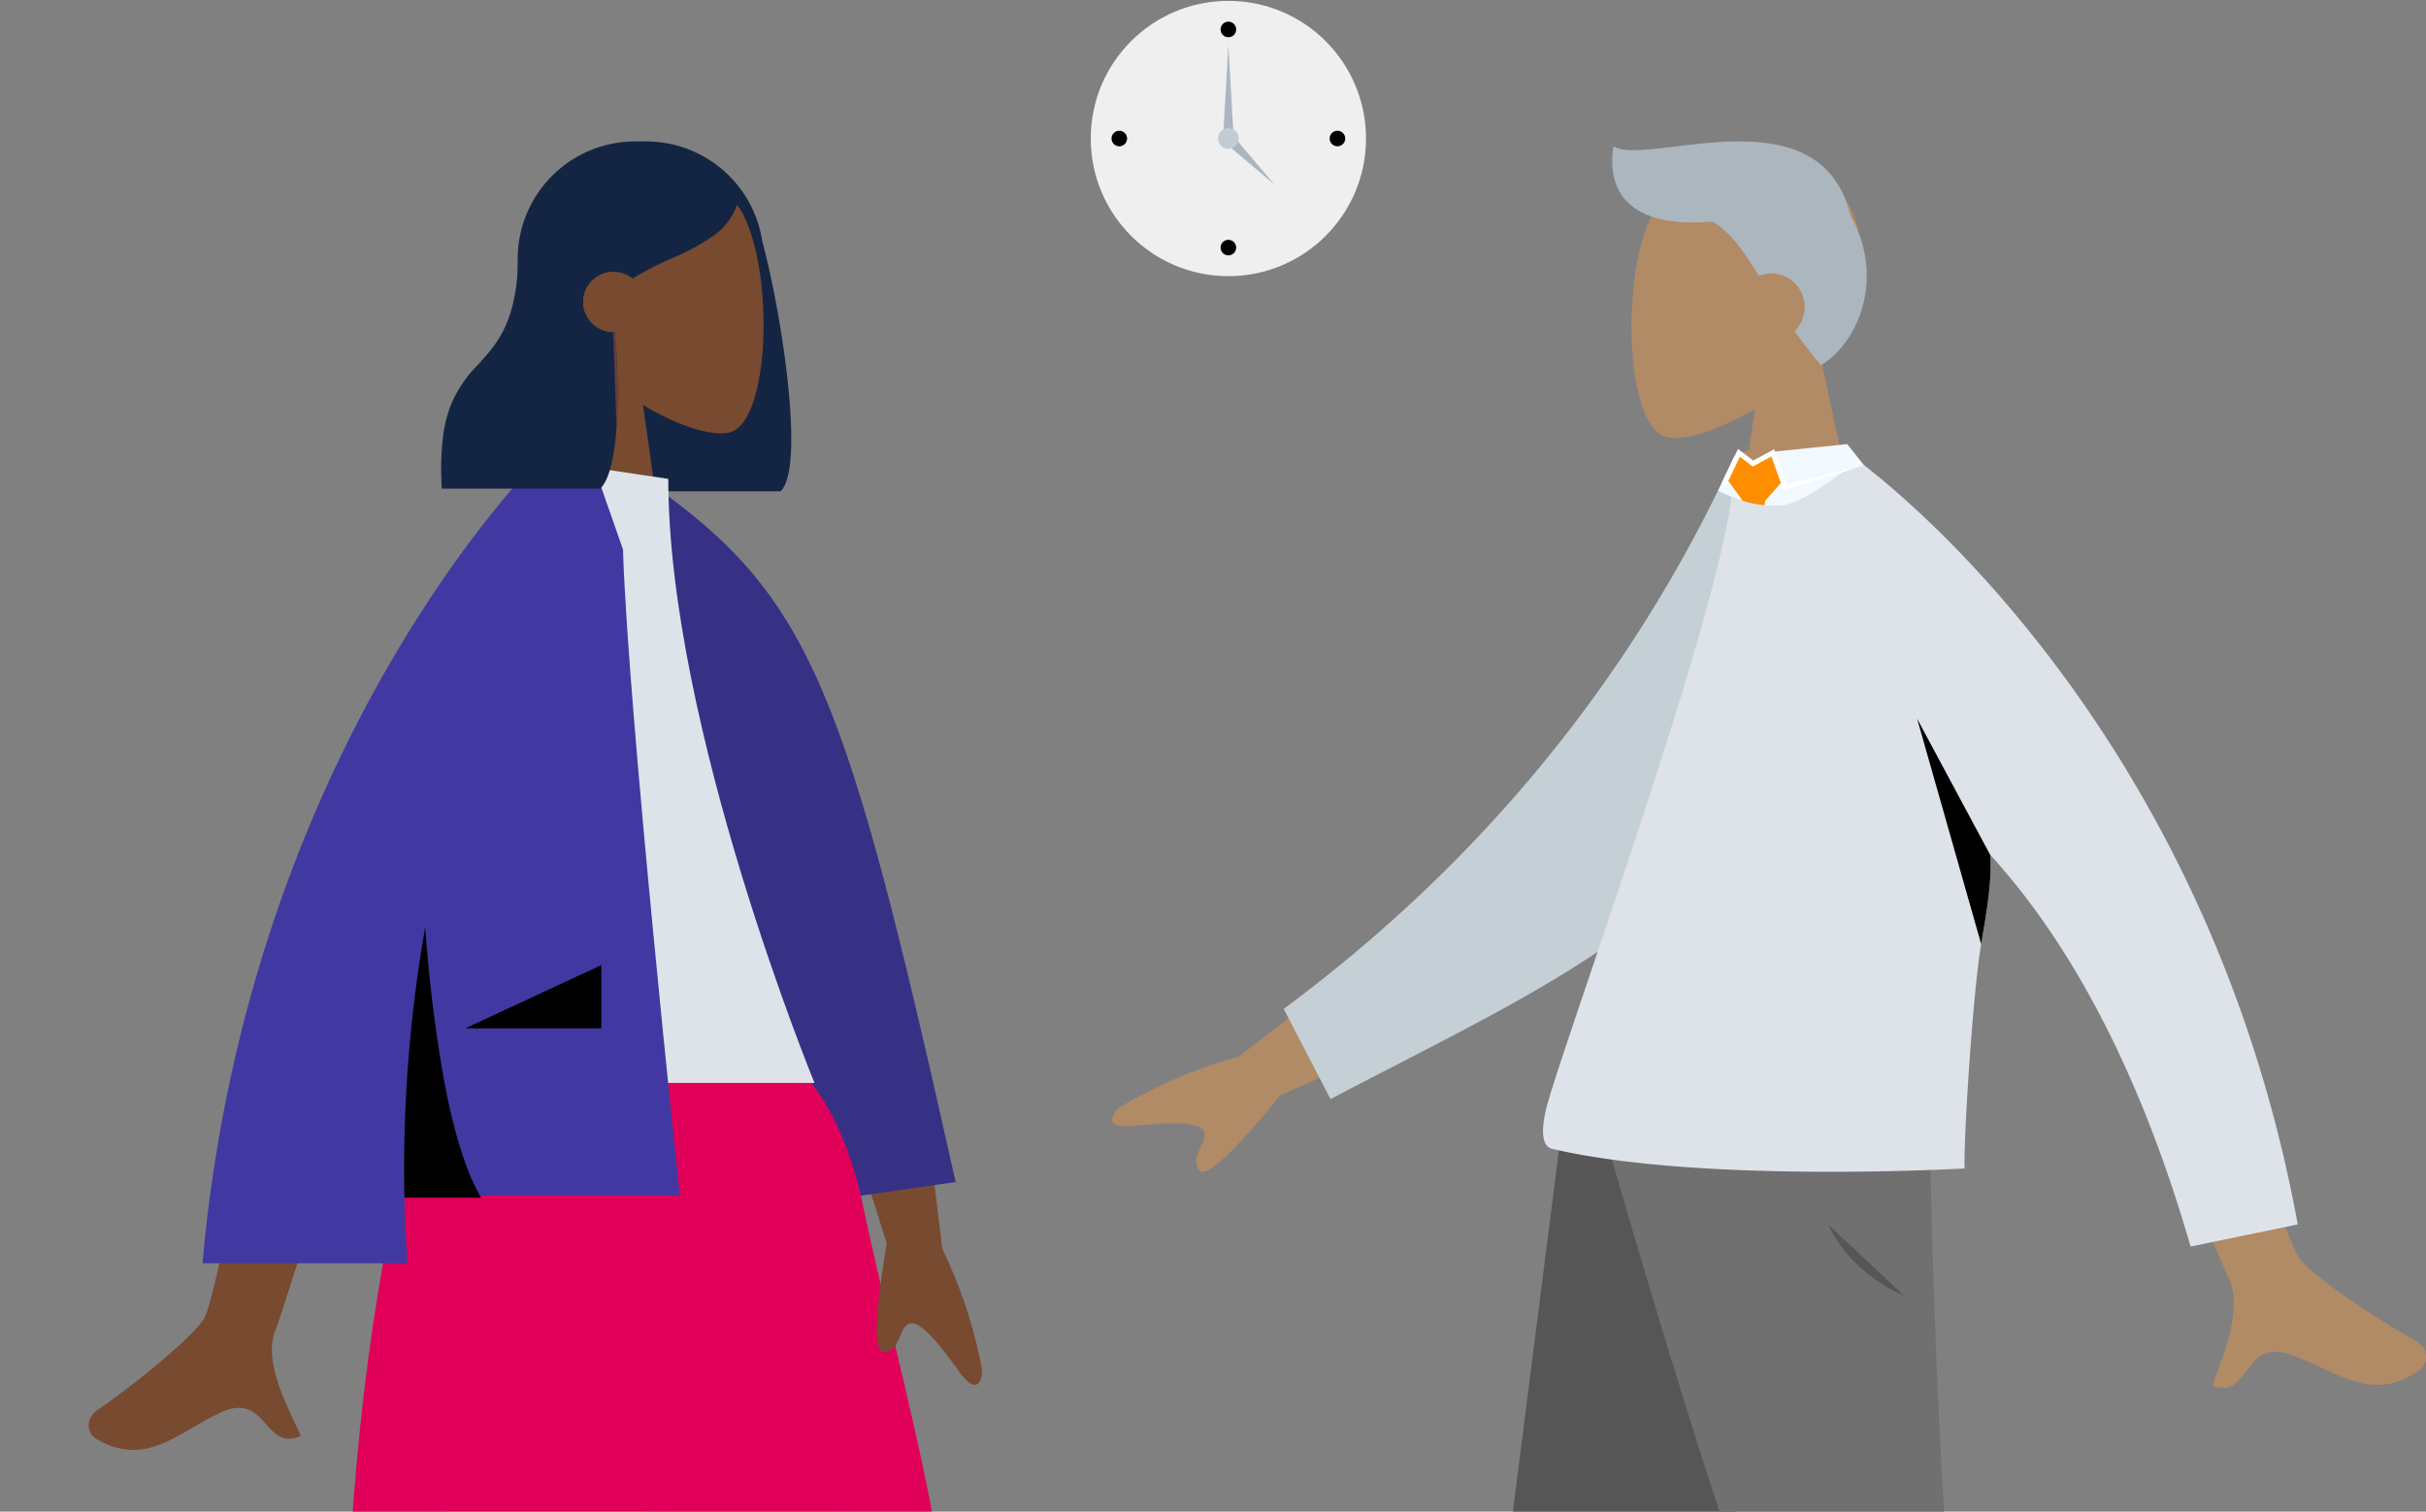
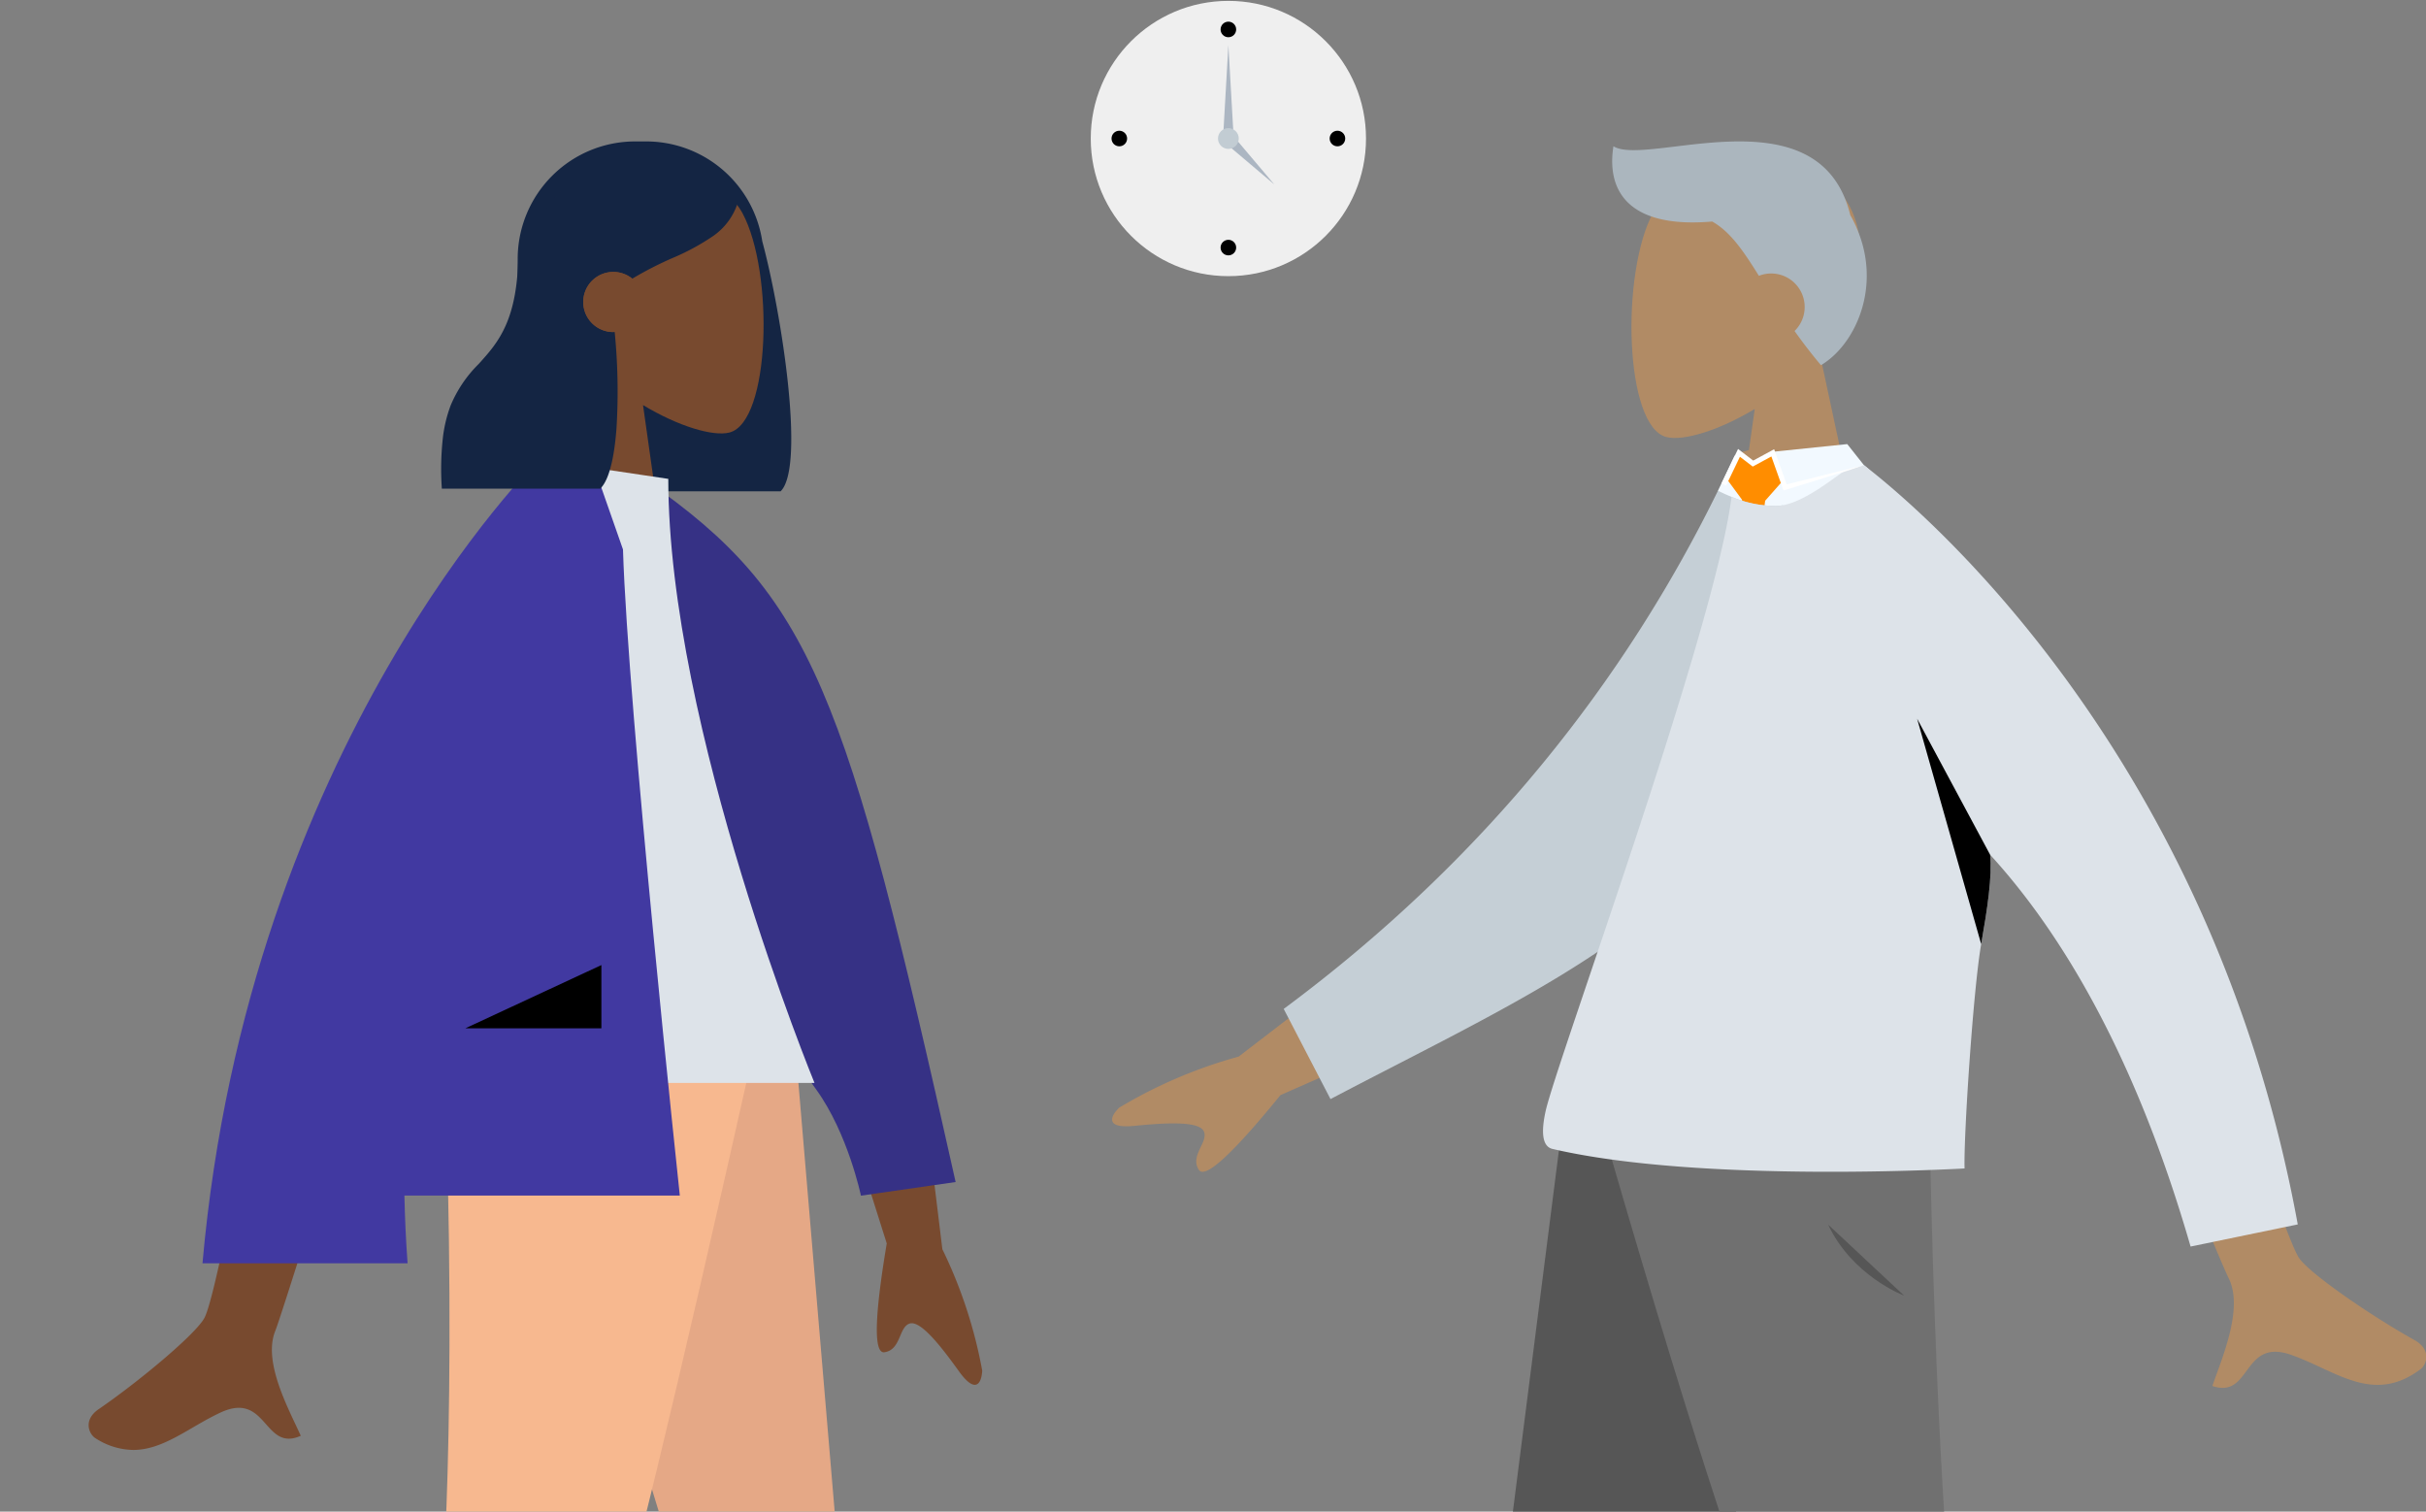
<svg xmlns="http://www.w3.org/2000/svg" width="963" height="600" viewBox="0 0 963 600">
  <rect x="0" y="0" width="963" height="600" fill="#808080" stroke="none" />
  <defs>
    <clipPath id="clip-path">
      <path id="Rectangle_5849" data-name="Rectangle 5849" d="M0,0H963a0,0,0,0,1,0,0V592a8,8,0,0,1-8,8H8a8,8,0,0,1-8-8V0A0,0,0,0,1,0,0Z" transform="translate(153.471 -81.915)" fill="none" />
    </clipPath>
  </defs>
  <g id="essentials-express_interest" transform="translate(-153.471 81.916)" clip-path="url(#clip-path)">
    <g id="Group_10391" data-name="Group 10391" transform="translate(181.97 -33.936)">
      <g id="Clock" transform="translate(404.475 -47.631)">
        <circle id="Clock_Frame" data-name="Clock Frame" cx="54.631" cy="54.631" r="54.631" transform="translate(0 0)" fill="#efefef" />
        <circle id="Time" cx="3.092" cy="3.092" r="3.092" transform="translate(51.539 8.246)" />
        <circle id="Time-2" cx="3.092" cy="3.092" r="3.092" transform="translate(8.246 51.539)" />
        <circle id="Time-3" cx="3.092" cy="3.092" r="3.092" transform="translate(94.831 51.539)" />
        <circle id="Time-4" cx="3.092" cy="3.092" r="3.092" transform="translate(51.539 94.831)" />
        <path id="Hand" d="M448.94,92.26,451,128.337h-4.124Z" transform="translate(-394.309 -74.737)" fill="#acb6c2" />
        <path id="Hand-2" d="M467.154,146.8,448.2,130.767l2.915-2.916Z" transform="translate(-394.279 -73.927)" fill="#acb6c2" />
        <circle id="Time-5" cx="4.123" cy="4.123" r="4.123" transform="translate(50.508 50.508)" fill="#c2ccd3" />
      </g>
      <g id="Group_10387" data-name="Group 10387" transform="translate(412.954 8.156)">
        <g id="Bottom_Standing_Skinny_Jeans" data-name="Bottom Standing Skinny Jeans" transform="translate(64.704 833.211)">
          <g id="Left_Shoe-4" data-name="Left Shoe-4" transform="translate(259.79)">
            <path id="Shoe-7" d="M223.926,783.394,222.2,737.523h-36.27c-25.8,22.935-67.358,37.133-67.358,37.133v8.738H184.2l22.452-4.37v4.37Z" transform="translate(-118.57 -737.523)" fill="#142543" />
          </g>
          <g id="Right_Shoe-4" data-name="Right Shoe-4" transform="translate(0)">
            <path id="Shoe-8" d="M445.116,783.394l-1.832-45.871H404.809c-27.366,22.935-71.457,37.133-71.457,37.133v8.738h69.625l23.818-4.37v4.37Z" transform="translate(-333.352 -737.523)" fill="#142543" />
          </g>
        </g>
        <g id="Head_Front_Short_1" data-name="Head Front Short 1" transform="translate(198.505)">
          <g id="Head-23" transform="translate(7.652 8.067)">
            <path id="Head-24" d="M322.375,199.977,304.051,114.57c10.218-12,17.135-26.7,15.98-43.168-3.327-47.461-69.4-37.019-82.25-13.065s-11.326,84.721,5.283,89c6.624,1.708,20.733-2.475,35.1-11.132l-9.013,63.773Z" transform="translate(-229.228 -38.08)" fill="#b18b65" />
          </g>
          <path id="Hair-7" d="M311.9,120.059c8.824-5.293,15.544-16.006,17.538-27.949a46.206,46.206,0,0,0-1.038-19.9,51.048,51.048,0,0,0-4.859-11.71c-8.152-33.556-41.884-30.542-67.126-27.528-12.291,1.469-22.57,2.939-26.9.184-2.883,18.109,6.432,32.71,39.2,29.881,7.127,3.991,12.267,11.481,18.537,21.543a13.307,13.307,0,0,1,14.162,21.909c3.418,4.817,6.845,9.253,10.482,13.568h0Z" transform="translate(-229.019 -31.242)" fill="#abb6be" />
        </g>
        <g id="humaaan-1" transform="translate(0 120.135)">
          <g id="Bottom_Skinny_Jeans_1" data-name="Bottom Skinny Jeans 1" transform="translate(35.534 231.61)">
            <path id="Leg" d="M407.456,329.4,327.483,609.6l-58.35,206.516H226.567L288.58,329.4Z" transform="translate(-140.547 -329.403)" fill="#565656" />
            <path id="Leg-2" d="M265.69,329.4c1.85,144.42,8.158,223.189,10.1,236.309s31.31,96.593,88.1,250.415H319.805Q211.346,594.78,198.719,565.712c-8.413-19.377-34.4-98.147-73.523-236.309Z" transform="translate(22.606 -329.403)" fill="#707070" />
            <g id="Left_Shoe" data-name="Left Shoe" transform="translate(255.881 480.117)">
              <path id="Shoe" d="M256.413,782.631l-2.2-46.251H207.884c-32.947,23.124-86.028,37.439-86.028,37.439v8.809h83.822l28.676-4.4v4.4Z" transform="translate(-121.856 -736.38)" fill="#142543" />
            </g>
            <g id="Right_Shoe" data-name="Right Shoe" transform="translate(0 480.117)">
              <path id="Shoe-2" d="M473.314,782.631l-2.206-46.251H424.784c-32.947,23.124-86.028,37.439-86.028,37.439v8.809h83.822l28.677-4.4v4.4Z" transform="translate(-338.756 -736.38)" fill="#142543" />
            </g>
          </g>
          <g id="Body_Long_Sleeve_1" data-name="Body Long Sleeve 1">
            <path id="Skin" d="M491.392,473.08c3.506-4.742,7.409-9.467,17.518-5.86,18,6.421,32.467,19.731,51.261,5.608,2.3-1.737,4.468-7.668-2.433-11.509-17.192-9.584-42.284-26.794-46.024-32.877C504.066,416,462.591,285.526,462.591,285.526l-39.3,3.813s56.4,139.126,60.572,147.2c6.25,12.111-2.729,32.262-6.374,42.982a13.269,13.269,0,0,0,3.636.745C486.158,480.5,488.653,476.786,491.392,473.08Zm-383.821-109,69.018-30.407-16.423-38.04L90.971,348.793a189.543,189.543,0,0,0-47.4,20.259c-2.962,2.821-6.491,8.476,6.031,7.229s25.748-1.99,27.576,2.243-5.648,9.522-2.02,15.2a1.63,1.63,0,0,0,1.377.786Q82.554,394.792,107.571,364.077Z" transform="translate(-40.744 -105.678)" fill="#b18b65" />
            <path id="Coat_Front" data-name="Coat Front" d="M226.488,157.093c26.567,29.013,80.006,2.447,56.458-15.667l-6.616-8.35-44.712,4.6-6.6,13.888Z" transform="translate(15.48 -133.076)" fill="#f2f9ff" />
            <path id="Path_314100" data-name="Path 314100" d="M257.284,302.43l12.363,26.32,16.731-20.068,4.5-73.567,10.73-80.041,6.975-7.908-4.079-11.361-7.735,4.508-5.63-4.508L286.3,146.331l6.181,8.409-20.649,81.191Z" transform="translate(-42.381 -132.585)" fill="#ff8d00" />
            <g id="Group_10384" data-name="Group 10384" transform="translate(68.113 8.358)">
              <path id="Path_314101" data-name="Path 314101" d="M256.492,354.45l18.575,35.787c32.47-17.094,64.133-32.393,92.006-49.447,35.49-21.734,64.863-46.309,82-81.09,9.041-18.3,6.1-74.516,5.587-105.172a17.577,17.577,0,0,1-2.862.3,45.979,45.979,0,0,1-17.529-3.632c-2.033-.809-3.849-1.657-5.389-2.448C392.062,223.912,336.5,295.113,256.492,354.45Z" transform="translate(-256.492 -138.618)" fill="#c5cfd6" />
              <path id="Path_314102" data-name="Path 314102" d="M87.727,411.556c59.139,13.817,163.6,7.757,163.6,7.757-.434-12.159,3.454-71.276,6.593-89.06,2.448-13.917,4.44-27.044,3.552-35.453,26.549,29.017,56.909,76.984,79.57,155.508l42.538-8.784c-34.11-186.3-148.658-283.262-172.206-301.362l-4.412,1.271c-.5.326-2.5.442-3.067.832-6.54,4.5-15.938,12.118-24.676,13.807a17.575,17.575,0,0,1-2.862.3,45.98,45.98,0,0,1-17.529-3.632C152.036,206.564,89.277,377.157,85,396.653,83.706,402.562,82.85,410.41,87.727,411.556Z" transform="translate(18.945 -140.161)" fill="#dde3e9" />
            </g>
          </g>
        </g>
        <path id="Path_314103" data-name="Path 314103" d="M260.406,136.324l5.118,4.273,8.568-4.74-6.476-1.546-7.21,2.013" transform="translate(-11.57 -12.719)" fill="#b18b65" />
        <path id="Path_314109" data-name="Path 314109" d="M254.579,151.2l25.2-7.8,6.715-2.262-30.657,7.626-4.976-13.945-8.307,4.506-6.019-4.614-6.562,13.669,1.808.867,5.494-11.444,5.092,3.9,7.393-4.011Z" transform="translate(11.931 -12.648)" fill="#fff" />
        <path id="Path_314110" data-name="Path 314110" d="M187.318,225.479l25.425,89.44c2.448-13.917,4.44-27.044,3.552-35.453Z" transform="translate(132.234 3.666)" />
        <path id="Path_314111" data-name="Path 314111" d="M246.607,423.863s-20.52-7.663-30.162-28.183" transform="translate(67.778 34.253)" fill="#565656" />
      </g>
      <rect id="Rectangle_5848" data-name="Rectangle 5848" width="896.951" height="552.048" fill="none" />
      <g id="Group_10390" data-name="Group 10390" transform="translate(6.686 8.156)">
        <path id="Hair_Back" data-name="Hair Back" d="M1683.919,168.867l-.019-.333a46.637,46.637,0,0,1-41.448-46.349V76.636A46.636,46.636,0,0,1,1689.089,30h4.338a46.634,46.634,0,0,1,46.118,39.671c7.477,27.547,17.221,89.483,7.279,99.2Z" transform="translate(-1472.141 -30)" fill="#142543" />
        <g id="Head" transform="translate(176.82 8.679)">
          <path id="Head-2" d="M1649.417,193.84l17.921-83.531c-9.993-11.732-16.758-26.112-15.628-42.219,3.254-46.418,67.874-36.207,80.442-12.779s11.077,82.858-5.168,87.043c-6.479,1.669-20.279-2.421-34.324-10.887l8.815,62.371Z" transform="translate(-1649.417 -35.5)" fill="#784a2f" />
        </g>
        <g id="Bottom_Standing_Shorts" data-name="Bottom Standing Shorts" transform="translate(76.982 345.38)">
          <path id="Leg-5" d="M1614.88,258.474,1696.5,525.321l39.539,226.938h31l-41.782-493.784Z" transform="translate(-1521.61 -243.326)" fill="#e5a886" />
          <path id="Leg-6" d="M1712.561,258.474c5.544,146.514-.98,222.089-2.222,235.4s-18.23,99.623-58.457,262.851l33.035-11.346c63.572-149.706,85.235-227.512,92.525-247.171s26.657-99.568,58.095-239.735Z" transform="translate(-1648.492 -243.326)" fill="#f7b88f" />
          <g id="Left_Shoe-3" data-name="Left Shoe-3" transform="translate(0 488.725)">
            <path id="shoe-5" d="M1700.659,568.786a4.341,4.341,0,0,0-5.5,2.716c-.022.07-.044.139-.065.208l-4.138,14.587a139.351,139.351,0,0,0,1.952,17.123h122.335s4.772-15.766-5.506-17.023-17.069-2.271-17.069-2.271l-56.856-25.347a2.166,2.166,0,0,0-2.864,1.1l-.025.057-3.655,8.867s-9.512,4.439-15.459,4.439Z" transform="translate(-1690.954 -558.589)" fill="#e3e3e3" />
          </g>
          <g id="Right_Shoe-3" data-name="Right Shoe-3" transform="translate(203.891 488.725)">
            <path id="shoe-6" d="M1571.448,568.786a4.338,4.338,0,0,0-5.5,2.716c-.024.07-.044.139-.065.208l-4.139,14.587a139.684,139.684,0,0,0,1.952,17.123h122.337s4.772-15.766-5.506-17.023-17.071-2.271-17.071-2.271L1606.6,558.778a2.168,2.168,0,0,0-2.866,1.1l-.023.057-3.655,8.867s-9.512,4.439-15.459,4.439Z" transform="translate(-1561.743 -558.589)" fill="#e3e3e3" />
          </g>
-           <path id="Skirt" d="M1634.749,264.022s90.242-34.368,155.7.431c15.183,114.86,49.391,170.541,55.878,346.645-73.749,60.757-164.849-43.332-240.766,15.917C1583.874,544.143,1600.044,334.017,1634.749,264.022Z" transform="translate(-1570.679 -248.874)" fill="#e0005a" />
        </g>
        <g id="Body_Jacket" data-name="Body Jacket" transform="translate(0 126.428)">
          <path id="Skin-2" d="M1612.1,429.159c12.142,0,22.33-9.1,34.651-14.833,9.629-4.478,13.871-.12,17.751,4.238,3.641,4.09,6.969,8.18,14.126,4.977-4.54-10.183-15.163-29.125-10.143-41.564,3.353-8.284,45.334-143.81,45.334-143.81l-45.334-.18s-21.645,125.679-28,138.571c-3.115,6.306-26.107,25.459-42.068,36.412-6.4,4.382-3.754,10-1.333,11.5A28.175,28.175,0,0,0,1612.1,429.159Zm299.134-81.968q-6.533,38.934-2.236,42.789a1.584,1.584,0,0,0,1.366.4c6.566-1.018,5.611-9.97,9.926-11.374s12.349,8.84,19.568,18.892,9.1,3.77,9.264-.251a186.244,186.244,0,0,0-15.815-48.158l-8.057-66.121-36.381-6.9,22.359,70.716Z" transform="translate(-1594.423 -36.214)" fill="#784a2f" />
          <path id="Coat_Back-2" data-name="Coat Back-2" d="M1601.23,118.627l18.752-3.218c65.543,45.769,78.756,82.33,122.526,278.259l-37.589,5.413s-5.116-24.579-17.683-42.026C1631.426,279.567,1598.827,200.095,1601.23,118.627Z" transform="translate(-1398.355 -107.063)" fill="#363185" />
          <path id="Shirt-2" d="M1636.609,357.395h167.017s-58.041-141.124-58.041-239.767l-50.38-7.508C1655.609,173.8,1644.417,252.194,1636.609,357.395Z" transform="translate(-1515.495 -110.12)" fill="#dde3e9" />
          <path id="Coat_Front-2" data-name="Coat Front-2" d="M1670.492,428.974c18.267-206.061,133.4-318.854,133.4-318.854l.04.035.028-.035h3.29c5.9.205,17.981.734,17.981.734l12.173,34.791c1.933,63.626,22.559,256.448,22.559,256.448H1750.639q.279,13.26,1.261,26.883Z" transform="translate(-1625.296 -110.12)" fill="#4139a1" />
-           <path id="Shade-2" d="M1751.035,335.016h-30.458a554.2,554.2,0,0,1,8.241-107.369,583.688,583.688,0,0,0,7.347,60.055c3.968,21.494,8.969,37.411,14.866,47.309Z" transform="translate(-1595.216 -42.191)" />
          <path id="Light" d="M1690.217,262.27l53.986-25.1v25.1Z" transform="translate(-1540.665 -36.686)" />
        </g>
        <path id="Hair_Front" data-name="Hair Front" d="M1718.981,167.022h-62.9a113.05,113.05,0,0,1,.352-19.677,54.143,54.143,0,0,1,3.16-13.392,50.687,50.687,0,0,1,11.089-16.4c7.749-8.546,15.764-17.383,15.764-45.178.546-.533,1.084-1.073,1.617-1.594,1.547-1.529,3-2.97,4.464-4.273l-.069-1.687a87.548,87.548,0,0,1,11.3-16.723,57.9,57.9,0,0,1,13.074-11.5,32.273,32.273,0,0,1,17.077-5.226c11.188,0,19.955,2.313,26.775,7.074A52.051,52.051,0,0,1,1773.7,52.963l.016.022A25.477,25.477,0,0,1,1763.8,66.73a91.414,91.414,0,0,1-16.283,8.811,142.362,142.362,0,0,0-15.849,8.138,11.93,11.93,0,1,0-7.519,21.186c.18,0,.363,0,.542-.013a240.068,240.068,0,0,1,.724,38.127C1724.778,151.7,1723.149,162.947,1718.981,167.022Z" transform="translate(-1515.877 -29.205)" fill="#142543" />
-         <path id="Hair_Front-2" data-name="Hair Front" d="M1686.137,77.952c.18,0,.363,0,.542-.013a240.039,240.039,0,0,1,.725,38.127" transform="translate(-1477.866 -2.292)" fill="#663e3d" />
        <path id="Hair_Front-3" data-name="Hair Front" d="M1701.911,65.5a11.93,11.93,0,1,0-7.519,21.186Z" transform="translate(-1486.121 -11.027)" fill="#784a2f" />
      </g>
    </g>
  </g>
</svg>